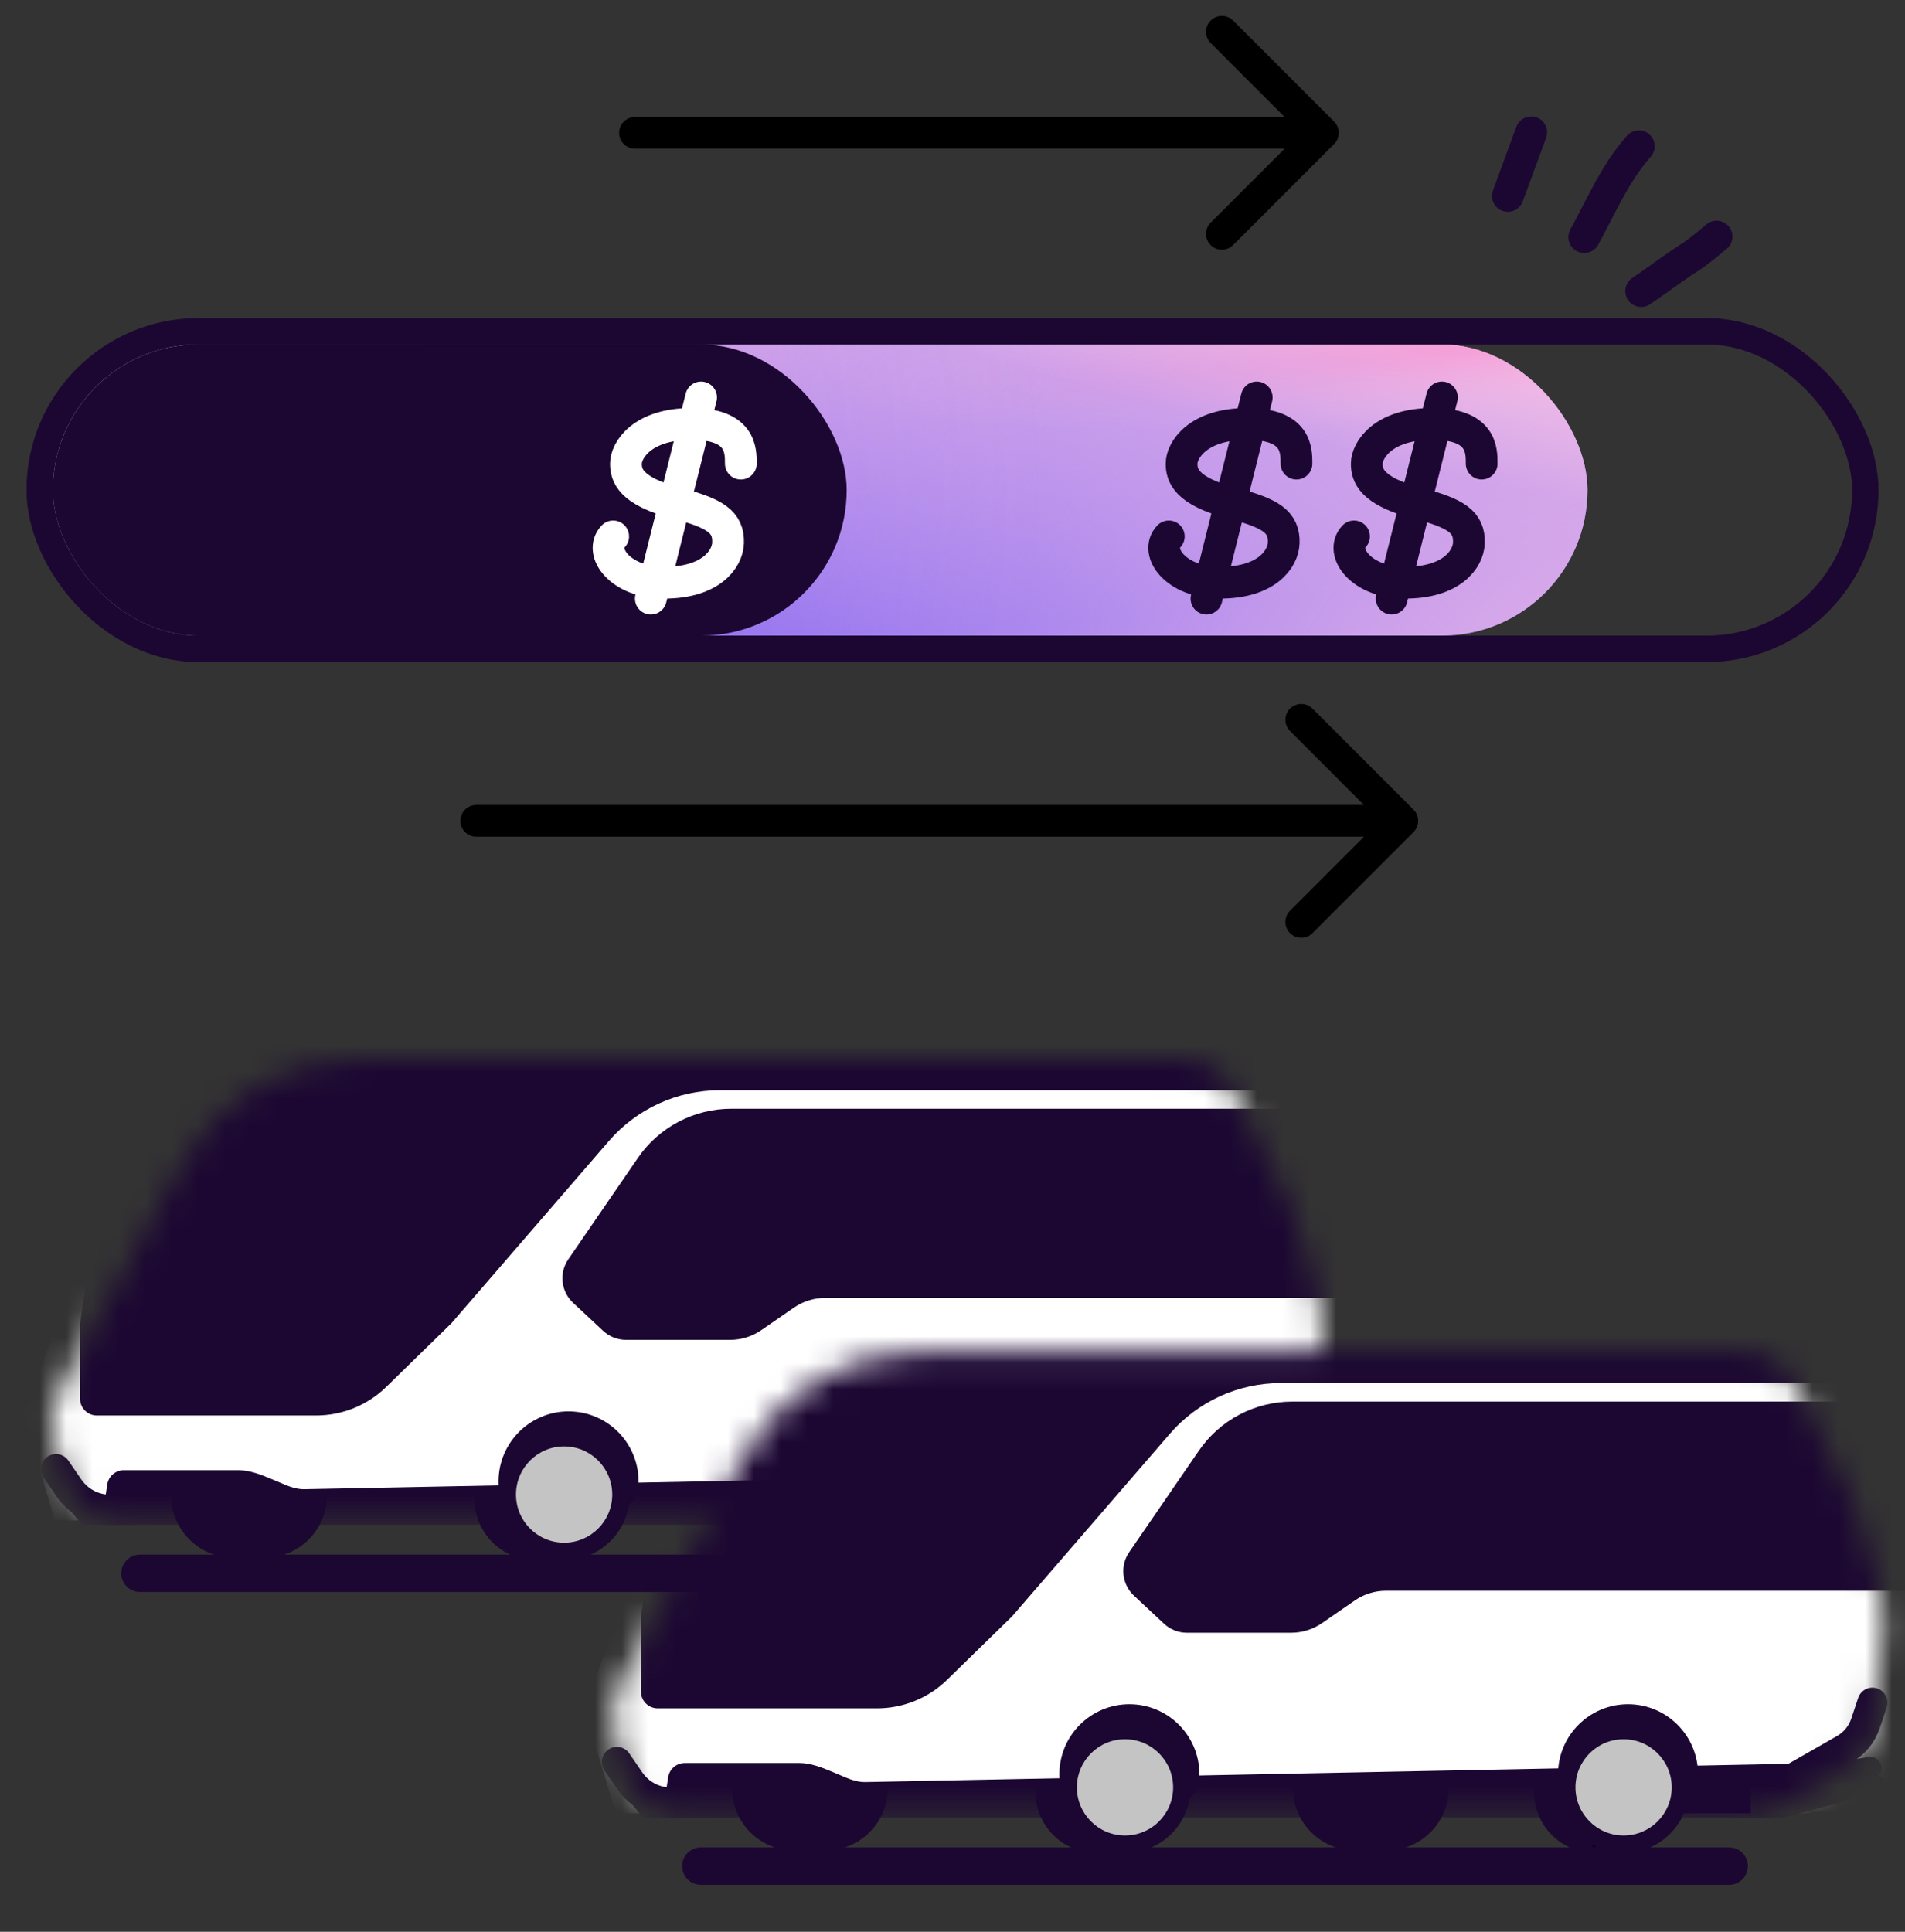
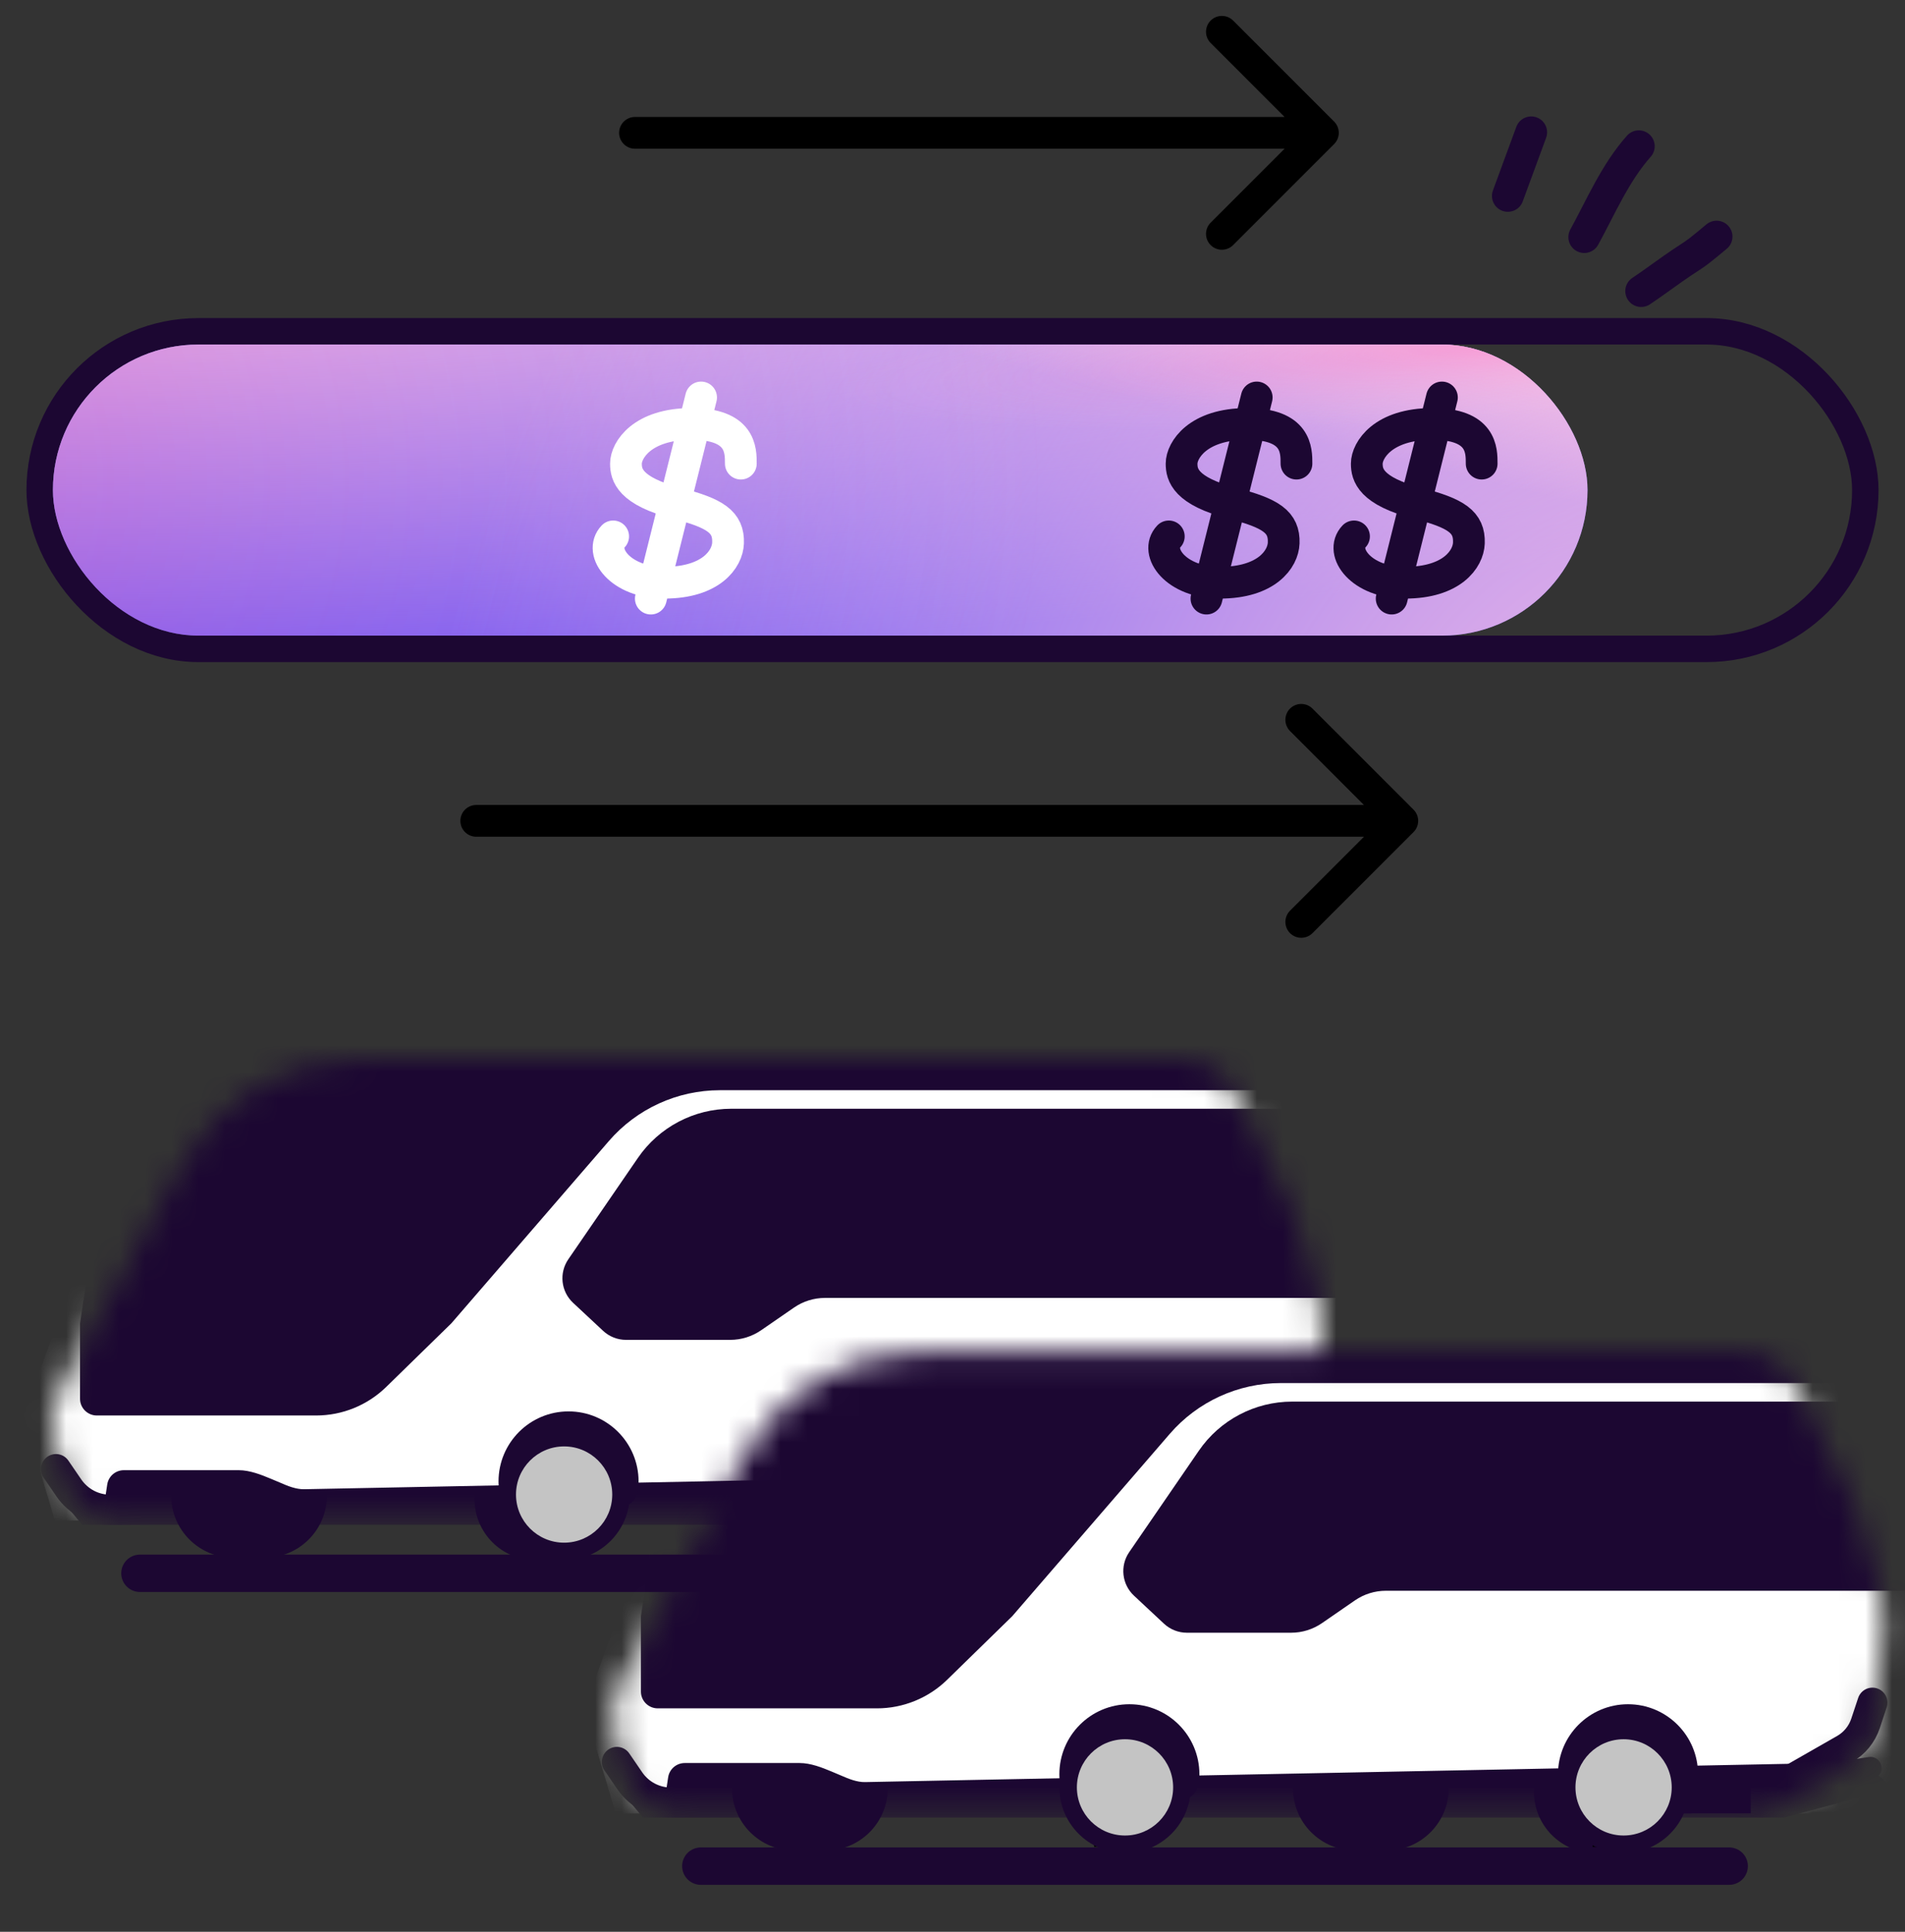
<svg xmlns="http://www.w3.org/2000/svg" width="72" height="73" viewBox="0 0 72 73" fill="none">
  <rect x="0" y="0" width="72" height="73" fill="#333333" stroke="none" />
  <circle r="2.316" transform="matrix(-1 0 0 1 39.093 56.644)" fill="#1C0732" />
-   <rect width="1.11" height="4.44" transform="matrix(-1 0 0 1 10.004 54.286)" fill="black" />
  <rect width="1.11" height="4.44" transform="matrix(-1 0 0 1 30.619 54.286)" fill="black" />
  <circle r="2.356" transform="matrix(-1 0 0 1 8.824 56.509)" fill="#1C0732" />
  <circle r="2.356" transform="matrix(-1 0 0 1 30.023 56.509)" fill="#1C0732" />
  <circle r="2.356" transform="matrix(-1 0 0 1 10.002 56.509)" fill="#1C0732" />
  <circle r="2.356" transform="matrix(-1 0 0 1 31.201 56.509)" fill="#1C0732" />
  <rect width="1.11" height="4.44" transform="matrix(-1 0 0 1 21.262 54.286)" fill="black" />
  <circle r="2.316" transform="matrix(-1 0 0 1 20.249 56.644)" fill="#1C0732" />
  <path d="M5.289 59.453H44.156" stroke="#1C0732" stroke-width="1.413" stroke-linecap="round" />
  <mask id="mask0_109_435" style="mask-type:alpha" maskUnits="userSpaceOnUse" x="1" y="40" width="49" height="18">
    <path d="M46.532 41.072C46.209 40.427 45.55 40.02 44.829 40.02H13.583C10.788 40.02 8.218 41.551 6.888 44.009L2.258 52.568C1.937 53.161 1.865 53.858 2.059 54.504L2.539 56.103C2.78 56.908 3.521 57.459 4.361 57.459H45.067C45.572 57.459 46.066 57.308 46.485 57.026L48.877 55.414C49.266 55.152 49.518 54.732 49.568 54.266L49.965 50.519C50.018 50.023 49.972 49.522 49.832 49.043L48.855 45.724L46.532 41.072Z" fill="#C4C4C4" />
  </mask>
  <g mask="url(#mask0_109_435)">
    <path d="M53.693 40.477H5.642L0.885 53.496L2.074 57.46H53.693L55.041 53.496L53.693 40.477Z" fill="white" />
    <path d="M54.803 41.898H27.639C26.228 41.898 24.908 42.593 24.11 43.756L21.48 47.586C21.124 48.104 21.201 48.804 21.66 49.232L22.795 50.291C23.03 50.51 23.339 50.632 23.66 50.632H27.598C28.016 50.632 28.424 50.505 28.768 50.268L30.011 49.411C30.355 49.174 30.763 49.047 31.181 49.047H54.327L54.803 41.898Z" fill="#1C0732" />
    <path d="M10.25 55.886C10.367 55.935 10.488 55.983 10.598 56.032C10.878 56.156 11.191 56.282 11.497 56.276L47.904 55.557L49.433 55.332C49.825 55.274 50.073 55.739 49.807 56.032L50.362 56.508L46.239 57.618H3.104L2.311 56.667L3.571 57.045C3.743 57.096 3.92 56.983 3.947 56.806L4.053 56.097C4.1 55.786 4.367 55.557 4.681 55.557H9.024C9.438 55.557 9.868 55.726 10.25 55.886Z" fill="#1C0732" />
    <path d="M49.57 53.275L49.308 54.063C49.172 54.471 48.891 54.813 48.518 55.026L45.783 56.589L4.187 57.051C3.555 57.059 2.961 56.749 2.603 56.228L2.115 55.515" stroke="#1C0732" stroke-width="1.136" stroke-linecap="round" />
    <path d="M53.852 39.386V41.198H27.211C25.599 41.198 24.066 41.899 23.012 43.119L17.06 50.006L14.598 52.41C13.889 53.103 12.937 53.49 11.946 53.49H3.66C3.309 53.49 3.025 53.206 3.025 52.856V50.006L4.611 39.386H53.852Z" fill="#1C0732" />
  </g>
  <circle r="2.481" transform="matrix(-1 0 0 1 21.322 56.477)" fill="#1C0732" />
  <path d="M18.842 55.981C18.842 57.443 20.027 56.808 21.488 56.808C22.95 56.808 24.135 57.443 24.135 55.981C24.135 54.52 22.95 53.335 21.488 53.335C20.027 53.335 18.842 54.52 18.842 55.981Z" fill="#1C0732" />
-   <path d="M44.971 56.03H39.896V57.458H44.971L44.971 56.03Z" fill="#1C0732" />
+   <path d="M44.971 56.03V57.458H44.971L44.971 56.03Z" fill="#1C0732" />
  <circle r="1.819" transform="matrix(-1 0 0 1 21.321 56.477)" fill="#C4C4C4" />
  <rect width="1.11" height="4.44" transform="matrix(-1 0 0 1 40.107 54.286)" fill="black" />
  <circle r="2.481" transform="matrix(-1 0 0 1 40.167 56.477)" fill="#1C0732" />
  <path d="M37.686 55.981C37.686 57.443 38.871 56.808 40.332 56.808C41.794 56.808 42.978 57.443 42.978 55.981C42.978 54.52 41.794 53.335 40.332 53.335C38.871 53.335 37.686 54.52 37.686 55.981Z" fill="#1C0732" />
  <path d="M42.723 56.03H37.648V57.458H42.723L42.723 56.03Z" fill="#1C0732" />
  <circle r="1.819" transform="matrix(-1 0 0 1 40.165 56.477)" fill="#C4C4C4" />
  <circle r="2.316" transform="matrix(-1 0 0 1 60.292 67.709)" fill="#1C0732" />
  <rect width="1.11" height="4.44" transform="matrix(-1 0 0 1 31.201 65.353)" fill="black" />
  <rect width="1.11" height="4.44" transform="matrix(-1 0 0 1 51.818 65.353)" fill="black" />
  <circle r="2.356" transform="matrix(-1 0 0 1 30.021 67.574)" fill="#1C0732" />
  <circle r="2.356" transform="matrix(-1 0 0 1 51.223 67.574)" fill="#1C0732" />
  <circle r="2.356" transform="matrix(-1 0 0 1 31.199 67.574)" fill="#1C0732" />
  <circle r="2.356" transform="matrix(-1 0 0 1 52.4 67.574)" fill="#1C0732" />
  <rect width="1.11" height="4.44" transform="matrix(-1 0 0 1 42.461 65.353)" fill="black" />
-   <circle r="2.316" transform="matrix(-1 0 0 1 41.448 67.709)" fill="#1C0732" />
  <path d="M26.488 70.519H65.355" stroke="#1C0732" stroke-width="1.413" stroke-linecap="round" />
  <mask id="mask1_109_435" style="mask-type:alpha" maskUnits="userSpaceOnUse" x="23" y="51" width="49" height="18">
    <path d="M67.731 52.139C67.409 51.493 66.749 51.086 66.028 51.086H34.782C31.987 51.086 29.417 52.618 28.087 55.076L23.457 63.634C23.136 64.227 23.064 64.924 23.258 65.57L23.738 67.169C23.979 67.974 24.72 68.525 25.561 68.525H66.266C66.772 68.525 67.266 68.375 67.684 68.092L70.076 66.481C70.465 66.219 70.718 65.799 70.767 65.333L71.165 61.585C71.217 61.089 71.172 60.588 71.031 60.11L70.055 56.79L67.731 52.139Z" fill="#C4C4C4" />
  </mask>
  <g mask="url(#mask1_109_435)">
    <path d="M74.892 51.544H26.841L22.084 64.562L23.273 68.527H74.892L76.24 64.562L74.892 51.544Z" fill="white" />
    <path d="M76.002 52.965H48.838C47.428 52.965 46.107 53.66 45.309 54.823L42.679 58.653C42.323 59.17 42.4 59.87 42.859 60.298L43.994 61.358C44.229 61.577 44.538 61.699 44.86 61.699H48.797C49.215 61.699 49.623 61.572 49.968 61.334L51.21 60.477C51.554 60.24 51.962 60.113 52.38 60.113H75.526L76.002 52.965Z" fill="#1C0732" />
    <path d="M31.449 66.952C31.566 67.001 31.687 67.05 31.797 67.099C32.078 67.222 32.39 67.349 32.696 67.343L69.103 66.623L70.633 66.398C71.024 66.341 71.272 66.806 71.006 67.099L71.561 67.575L67.438 68.685H24.303L23.51 67.733L24.77 68.111C24.942 68.163 25.12 68.05 25.146 67.872L25.253 67.163C25.299 66.853 25.566 66.623 25.88 66.623H30.224C30.638 66.623 31.068 66.792 31.449 66.952Z" fill="#1C0732" />
    <path d="M70.769 64.342L70.507 65.13C70.371 65.537 70.09 65.88 69.717 66.093L66.982 67.656L25.386 68.118C24.754 68.125 24.16 67.816 23.803 67.294L23.315 66.581" stroke="#1C0732" stroke-width="1.136" stroke-linecap="round" />
    <path d="M75.051 50.452V52.264H48.411C46.798 52.264 45.265 52.965 44.211 54.185L38.259 61.073L35.797 63.477C35.088 64.169 34.136 64.557 33.145 64.557H24.859C24.509 64.557 24.224 64.273 24.224 63.922V61.073L25.81 50.452H75.051Z" fill="#1C0732" />
  </g>
  <circle r="2.481" transform="matrix(-1 0 0 1 42.521 67.543)" fill="#1C0732" />
  <path d="M40.039 67.048C40.039 68.509 41.224 67.875 42.686 67.875C44.147 67.875 45.332 68.509 45.332 67.048C45.332 65.586 44.147 64.401 42.686 64.401C41.224 64.401 40.039 65.586 40.039 67.048Z" fill="#1C0732" />
  <path d="M66.17 67.096H61.095V68.523H66.17L66.17 67.096Z" fill="#1C0732" />
  <circle r="1.819" transform="matrix(-1 0 0 1 42.52 67.543)" fill="#C4C4C4" />
  <rect width="1.11" height="4.44" transform="matrix(-1 0 0 1 61.305 65.353)" fill="black" />
  <circle r="2.481" transform="matrix(-1 0 0 1 61.365 67.543)" fill="#1C0732" />
  <path d="M58.885 67.048C58.885 68.509 60.07 67.875 61.531 67.875C62.993 67.875 64.178 68.509 64.178 67.048C64.178 65.586 62.993 64.401 61.531 64.401C60.07 64.401 58.885 65.586 58.885 67.048Z" fill="#1C0732" />
  <path d="M63.922 67.096H58.847V68.523H63.922L63.922 67.096Z" fill="#1C0732" />
  <circle r="1.819" transform="matrix(-1 0 0 1 61.364 67.543)" fill="#C4C4C4" />
  <rect x="1.5" y="12.52" width="69" height="12" rx="6" stroke="#1C0732" />
  <rect x="2" y="13.02" width="58" height="11" rx="5.5" fill="#715BF4" />
  <rect x="2" y="13.02" width="58" height="11" rx="5.5" fill="url(#paint0_radial_109_435)" />
  <rect x="2" y="13.02" width="58" height="11" rx="5.5" fill="url(#paint1_radial_109_435)" />
  <rect x="2" y="13.02" width="58" height="11" rx="5.5" fill="url(#paint2_radial_109_435)" />
  <rect x="2" y="13.02" width="58" height="11" rx="5.5" fill="url(#paint3_radial_109_435)" fill-opacity="0.3" />
  <rect x="2" y="13.02" width="58" height="11" rx="5.5" fill="url(#paint4_radial_109_435)" fill-opacity="0.3" />
  <path d="M62.028 11C62.315 10.818 63.267 10.117 63.551 9.933C64.241 9.486 64.238 9.47 64.879 8.94" stroke="#1C0732" stroke-width="1.2" stroke-linecap="round" />
  <path d="M59.877 8.961C60.499 7.827 61.042 6.538 61.94 5.526" stroke="#1C0732" stroke-width="1.2" stroke-linecap="round" />
  <path d="M56.989 7.404L57.873 5" stroke="#1C0732" stroke-width="1.2" stroke-linecap="round" />
-   <rect x="2" y="13.02" width="30" height="11" rx="5.5" fill="#1C0732" />
  <path d="M18 30.419C17.669 30.419 17.4 30.688 17.4 31.02C17.4 31.351 17.669 31.619 18 31.619V30.419ZM53.424 31.444C53.659 31.209 53.659 30.83 53.424 30.595L49.606 26.777C49.372 26.543 48.992 26.543 48.757 26.777C48.523 27.011 48.523 27.391 48.757 27.625L52.151 31.02L48.757 34.414C48.523 34.648 48.523 35.028 48.757 35.262C48.992 35.496 49.372 35.496 49.606 35.262L53.424 31.444ZM18 31.619H53V30.419H18V31.619Z" fill="black" />
  <path d="M24 4.42C23.669 4.42 23.4 4.688 23.4 5.02C23.4 5.351 23.669 5.62 24 5.62V4.42ZM50.424 5.444C50.659 5.209 50.659 4.83 50.424 4.595L46.606 0.777C46.372 0.543 45.992 0.543 45.757 0.777C45.523 1.011 45.523 1.391 45.757 1.625L49.151 5.02L45.757 8.414C45.523 8.648 45.523 9.028 45.757 9.262C45.992 9.496 46.372 9.496 46.606 9.262L50.424 5.444ZM24 5.62H50V4.42H24V5.62Z" fill="black" />
  <path d="M28 17.52C28 17.02 28.012 16.02 26.137 16.02C24.262 16.02 23.658 17.02 23.658 17.52C23.658 17.936 23.792 18.554 25.588 19.02C27.035 19.395 27.546 19.725 27.517 20.52C27.496 21.119 26.884 22.02 25.105 22.02C23.43 22.02 22.617 20.853 23.175 20.27" stroke="white" stroke-width="1.2" stroke-linecap="round" />
  <path d="M56 17.52C56 17.02 56.012 16.02 54.137 16.02C52.262 16.02 51.658 17.02 51.658 17.52C51.658 17.936 51.792 18.554 53.588 19.02C55.035 19.395 55.546 19.725 55.517 20.52C55.496 21.119 54.884 22.02 53.105 22.02C51.43 22.02 50.617 20.853 51.175 20.27" stroke="#1C0732" stroke-width="1.2" stroke-linecap="round" />
  <path d="M49 17.52C49 17.02 49.012 16.02 47.137 16.02C45.262 16.02 44.658 17.02 44.658 17.52C44.658 17.936 44.792 18.554 46.588 19.02C48.035 19.395 48.546 19.725 48.517 20.52C48.496 21.119 47.884 22.02 46.105 22.02C44.43 22.02 43.617 20.853 44.175 20.27" stroke="#1C0732" stroke-width="1.2" stroke-linecap="round" />
  <path d="M26.498 15.02L24.598 22.62" stroke="white" stroke-width="1.2" stroke-linecap="round" />
  <path d="M54.498 15.02L52.598 22.62" stroke="#1C0732" stroke-width="1.2" stroke-linecap="round" />
  <path d="M47.498 15.02L45.598 22.62" stroke="#1C0732" stroke-width="1.2" stroke-linecap="round" />
  <defs>
    <radialGradient id="paint0_radial_109_435" cx="0" cy="0" r="1" gradientUnits="userSpaceOnUse" gradientTransform="translate(2 6.825) rotate(90) scale(18.155 95.728)">
      <stop stop-color="#FFC7E5" />
      <stop offset="1" stop-color="#FFC7E5" stop-opacity="0" />
    </radialGradient>
    <radialGradient id="paint1_radial_109_435" cx="0" cy="0" r="1" gradientUnits="userSpaceOnUse" gradientTransform="translate(66.288 35.821) rotate(-164.641) scale(50.805 55.605)">
      <stop stop-color="#FFC7E5" />
      <stop offset="1" stop-color="#FFC7E5" stop-opacity="0" />
    </radialGradient>
    <radialGradient id="paint2_radial_109_435" cx="0" cy="0" r="1" gradientUnits="userSpaceOnUse" gradientTransform="translate(57.654 11.631) rotate(102.778) scale(6.79 60.815)">
      <stop stop-color="#FFC7E5" />
      <stop offset="1" stop-color="#FFC7E5" stop-opacity="0" />
    </radialGradient>
    <radialGradient id="paint3_radial_109_435" cx="0" cy="0" r="1" gradientUnits="userSpaceOnUse" gradientTransform="translate(56.903 13.02) rotate(86.057) scale(2.73 25.491)">
      <stop stop-color="#FF4EAD" />
      <stop offset="1" stop-color="#FFC7E5" stop-opacity="0" />
    </radialGradient>
    <radialGradient id="paint4_radial_109_435" cx="0" cy="0" r="1" gradientUnits="userSpaceOnUse" gradientTransform="translate(-14.049 18.52) rotate(-0.458) scale(53.497 40.635)">
      <stop offset="0.16" stop-color="#FF4EAD" />
      <stop offset="1" stop-color="#FFC7E5" stop-opacity="0" />
    </radialGradient>
  </defs>
</svg>